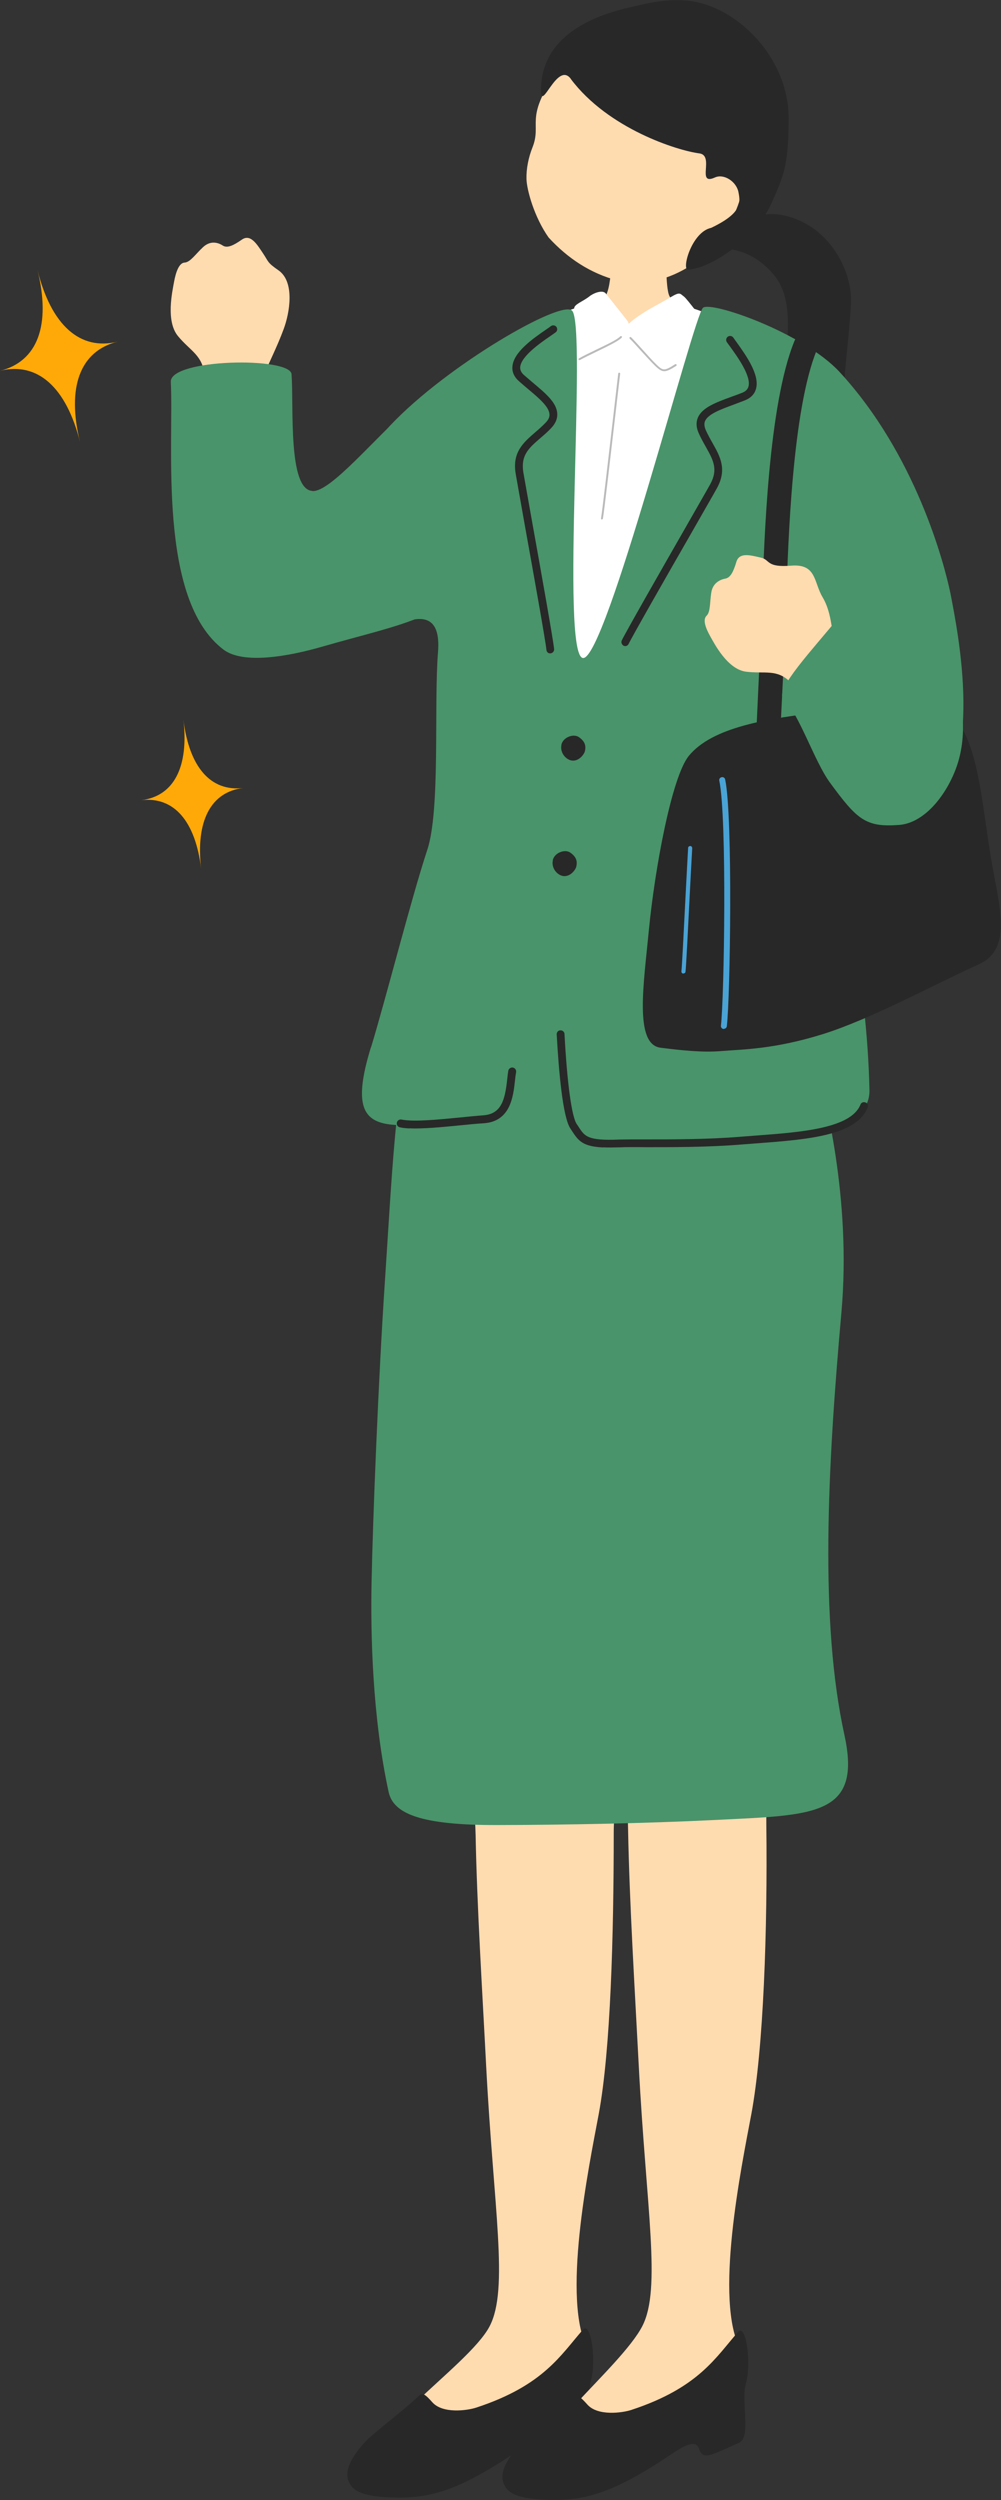
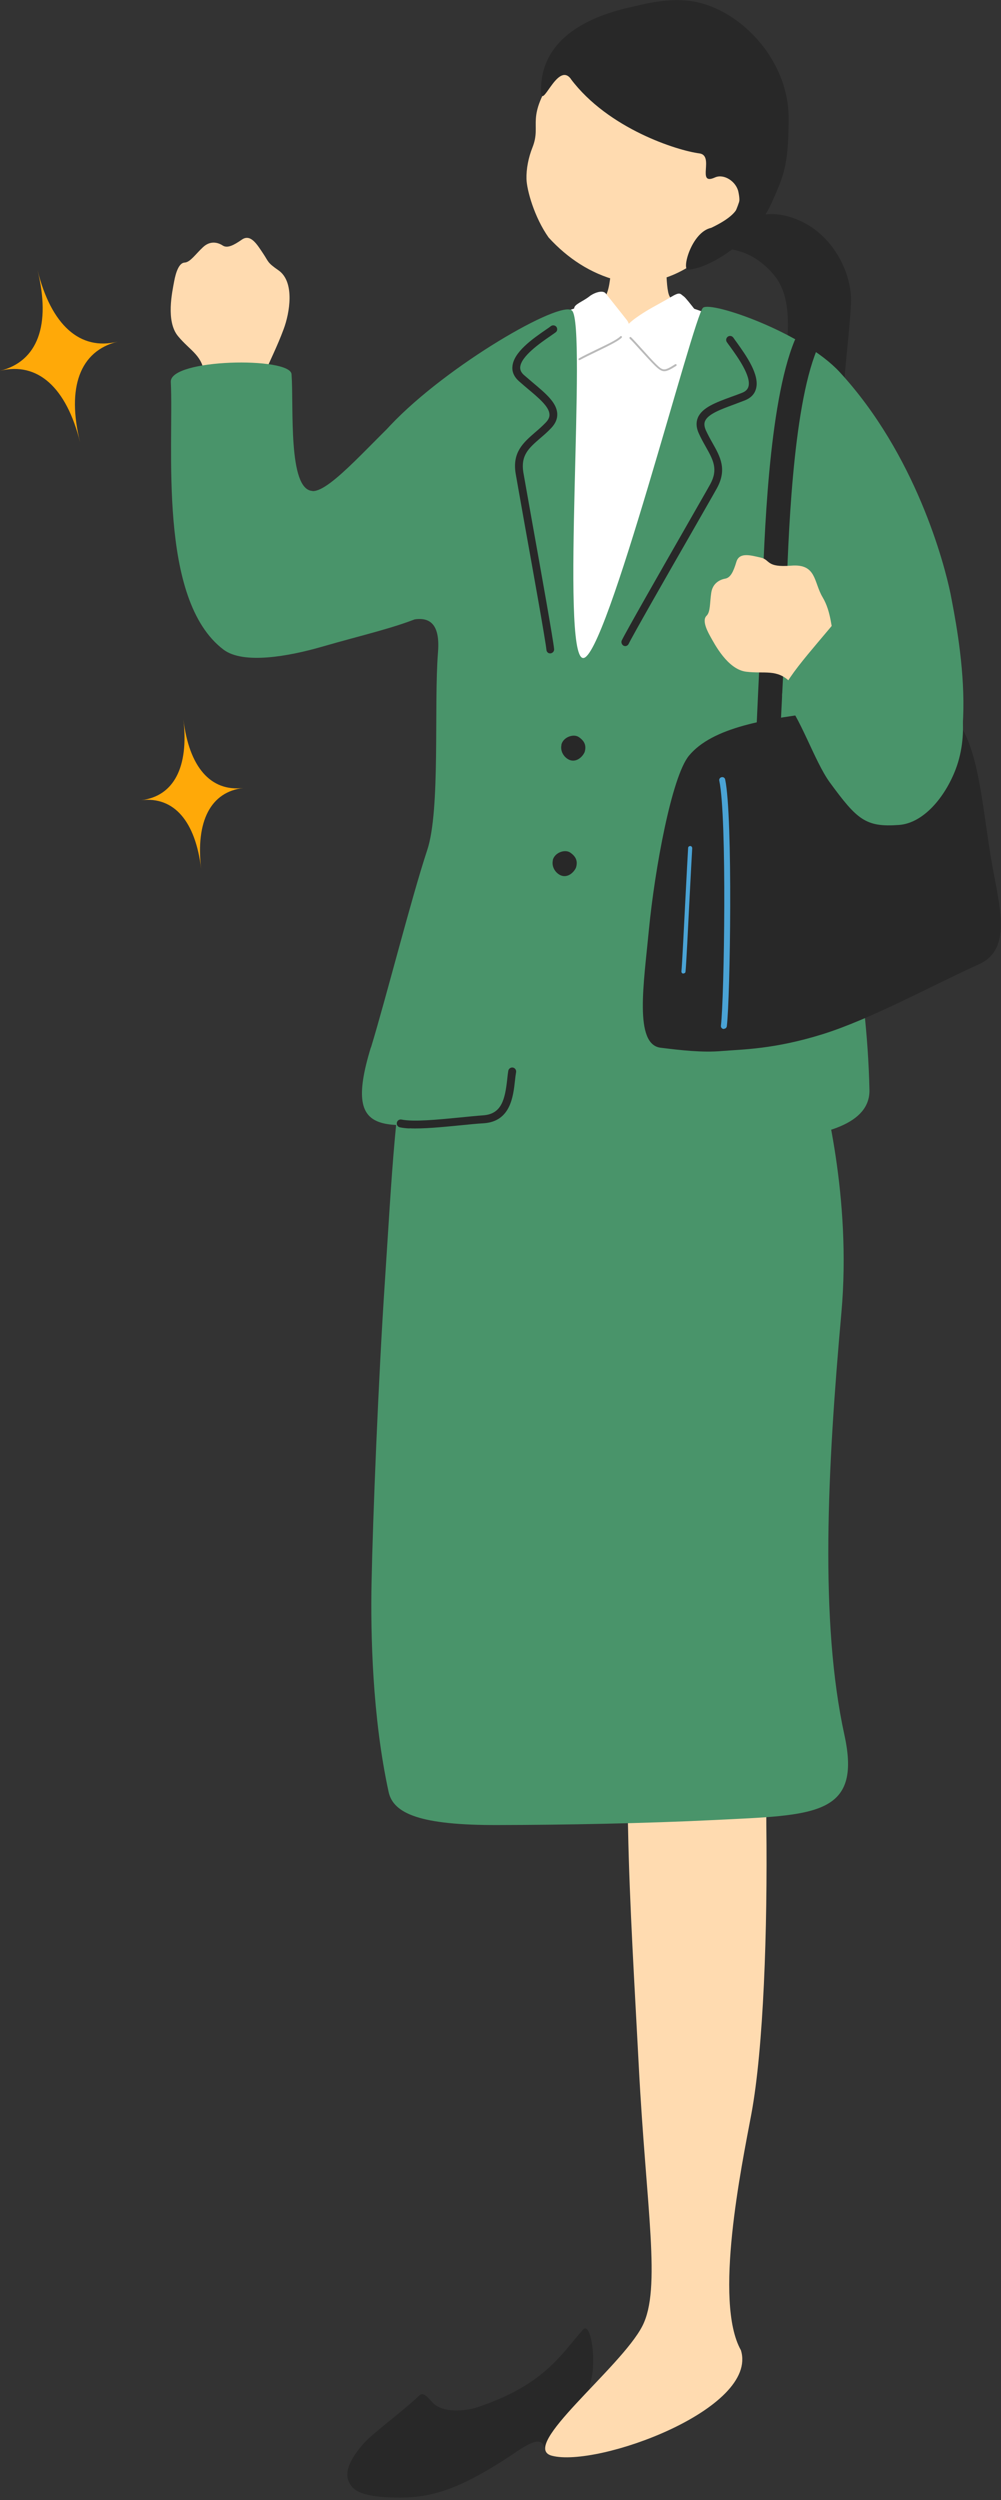
<svg xmlns="http://www.w3.org/2000/svg" id="_レイヤー_2" data-name="レイヤー 2" width="73.2" height="182.72" viewBox="0 0 73.2 182.72">
  <rect x="0" y="0" width="73.2" height="182.72" fill="#333333" stroke="none" />
  <defs>
    <style>
      .cls-1 {
        fill: #49946a;
      }

      .cls-2 {
        fill: #bababa;
      }

      .cls-3 {
        fill: #fff;
      }

      .cls-4 {
        fill: #ffa908;
      }

      .cls-5 {
        fill: #ffdbb0;
      }

      .cls-6 {
        fill: #282828;
      }

      .cls-7 {
        fill: #4aa3d5;
      }
    </style>
  </defs>
  <g id="_レイヤー_1-2" data-name="レイヤー 1">
    <g>
      <g>
-         <path class="cls-5" d="M35.55,150.96c-.28-5.46-.67-11.6-.77-16.87-.05-2.74-1.03-7,5.48-6.92,5.61.07,4.62,4.05,4.62,6.76,0,7.4-.22,15.87-1.1,20.59-.72,3.84-2.76,13.69-.76,17.24,1.32,4.29-10.47,8.47-13.83,7.71-3.92-.89,5.05-6.42,6.62-9.47,1.41-2.73.28-8.59-.26-19.04Z" />
        <path class="cls-6" d="M42.63,170.26c-1.61,1.82-2.86,4.07-7.79,5.69-.69.23-2.47.46-3.22-.38-.52-.58-.71-.73-.98-.48-1.28,1.21-3.39,2.74-4.04,3.48-1.16,1.32-1.53,2.34-.88,3.15.56.71,2.19.81,3.54.81,2.4,0,4.39-.69,7.68-2.8,1.14-.73,2.54-1.88,2.84-.93.28.89.94.43,2.93-.45.9-.4.13-3.02.49-4.3.44-1.57,0-4.42-.56-3.8Z" />
        <path class="cls-6" d="M52.73,17.86c.04-.73.74-1.04,1.54-1.56.62-.4,2.09-1.2,4.39-.09,2.35,1.13,3.67,3.85,3.57,5.96-.15,3.03-.81,6.87-.41,8.27.74,2.58,1.35,3.3,3.87,4.23,2,.73-6.28,3.33-8.15-1.43-1.55-3.94,1.61-10.18-.99-13.2-1.95-2.27-3.85-1.61-3.83-2.17Z" />
        <path class="cls-5" d="M44.73,17.27c.26,0,3.6.26,3.92.23.12.54-.04,3.54.32,4.17.84,1.45,3.16,1.23,4.23,1.97,1.15.8,2.41,2.42,2.27,3.76-.03,1.86-.21,8.7-.29,9.32-.52,4.18-8.23,4.14-9.94,4.07-6.46-.26-10.96-2.23-11.1-8.36.35-2.56,2.25-6.27,5.39-8.81.81-.66,3.69-.7,4.68-1.88.63-.75.51-4.12.51-4.48Z" />
        <g>
          <path class="cls-3" d="M39.2,24.2c.26-.78,4.32-2.57,4.87-1.8.43.59,1.98,1.88,2.85,1.04.95-.91,2.13-.9,2.56-1.09.82-.37,7.13,2.73,7.86,3.25,4.06,2.95.02,12.7.04,19.4.02,5.64-.74,10.9-.65,11.93.15,1.67-3.9,1.95-16.09,1.83-6.14-.06-6.29-6.18-4.88-12.8,1.92-8.93,1.4-13.36,3.44-21.76Z" />
          <path class="cls-3" d="M51.9,23.98c-.38-.38-1.65-2.15-1.9-2.32-.25-.17-.25-.36-.87.01s-1.36.75-1.85,1.05c-.54.33-1.81,1.14-1.52,1.5.47.6,2.28,2.75,2.83,2.85.31.06.5-.2,1.38-.72.89-.52,2.39-1.44,1.93-2.38Z" />
          <path class="cls-3" d="M43.09,21.67c.27-.23.96-.52,1.2-.23.24.3,1.25,1.57,1.54,1.94.27.35.19.63-.05.86-.64.64-2.23,1.7-2.48,1.43-.43-.46-.53-.97-.82-1.53-.23-.45-.49-1.27-.49-1.61,0-.29.64-.5,1.1-.86Z" />
        </g>
        <path class="cls-5" d="M46.97,170c1.41-2.73.28-8.59-.26-19.04-.29-5.59-.68-11.88-.78-17.24-.05-2.81-.47-6.23,4.74-6.23,5.79,0,5.34,3.48,5.37,5.94.09,7.52-.2,16.27-1.1,21.09-.72,3.84-2.76,13.69-.76,17.24,1.32,4.29-10.5,8.6-13.83,7.71-2.44-.65,5.05-6.42,6.62-9.47Z" />
        <path class="cls-1" d="M46.51,74.36c-8.27-.14-15.43.02-16.48,2.16-1.05,2.15-1.41,10-1.88,17.07-.48,7.15-.89,17.48-.98,22.11-.07,3.7.05,9.75,1.25,15.27.35,1.58,2.33,2.43,8,2.41,4.84-.01,10.81-.12,15.86-.37,7.24-.36,10.77-.27,9.47-6.21-1.81-8.28-1.25-19.37-.22-30.88.75-8.41-1.27-16-1.78-17.87-.51-1.87-2.79-3.52-13.26-3.7Z" />
        <path class="cls-1" d="M27.13,76.55c1.1-3.61,2.95-10.91,4.11-14.42.98-2.93.48-10.59.79-14.47.16-2.03-.55-2.87-2.5-2.19-3.71,1.28-5.49-9.6-.98-14.39,4.15-4.39,12.46-9.18,13.28-8.38,1.11,1.07-.87,25.19.8,25.39,1.67.2,8.1-25.06,8.78-25.6.62-.5,7.35,1.84,9.99,4.7,5.58,6.05,7.66,14.02,8.11,16.21.52,2.71,2.6,12.86-1.83,15.85-4.51,3.05-6.49.41-6.34,2.19.29,3.54,2.06,10.03,2.24,18.21.11,5-13.34,3.52-19.39,3.9-4.25.27-3.74-7.15-5.36-7.15-2.09,0-.53,5.24-3.45,5.4-6.81.38-10.49,2.03-8.26-5.25Z" />
-         <path class="cls-6" d="M44.1,83.85c.35.02.75.01,1.24,0,.41-.02,1.06-.02,1.87-.01,1.81,0,4.54.01,7.06-.2.39-.03.78-.06,1.18-.09,3.53-.27,7.18-.54,8-2.61.06-.15-.01-.32-.16-.37-.15-.06-.32.01-.37.16-.69,1.73-4.31,2.01-7.51,2.25-.4.03-.79.06-1.18.09-2.5.21-5.22.2-7.01.2-.82,0-1.48,0-1.9.01-2.34.1-2.55-.23-2.98-.88-.05-.08-.1-.16-.16-.24-.37-.53-.71-3-.9-6.59,0-.16-.15-.28-.3-.27-.16,0-.28.14-.27.3.15,2.69.44,6.07,1.01,6.89l.15.23c.45.68.78,1.07,2.24,1.14Z" />
        <path class="cls-6" d="M29.95,82.46c1,.05,2.39-.09,3.73-.22.6-.06,1.18-.12,1.71-.15,1.94-.14,2.14-1.94,2.27-3.13.02-.22.05-.42.08-.6.03-.16-.08-.31-.23-.34-.16-.03-.31.08-.34.23-.03.19-.06.41-.08.64-.16,1.42-.39,2.52-1.74,2.62-.54.04-1.13.1-1.73.16-1.66.16-3.37.33-4.26.15-.16-.03-.31.07-.34.23-.03.16.07.31.23.34.2.04.44.07.7.08Z" />
        <path class="cls-6" d="M45.72,47.22c.1,0,.2-.06.25-.16.3-.62,2.75-4.91,4.55-8.04.91-1.6,1.67-2.91,1.9-3.33.77-1.39.24-2.33-.32-3.32-.17-.3-.34-.61-.49-.94-.11-.26-.13-.48-.05-.66.22-.51,1.14-.85,2.12-1.21.26-.1.53-.2.79-.3.43-.17.7-.45.81-.83.3-1.03-.73-2.46-1.4-3.4-.1-.13-.18-.25-.25-.35-.09-.13-.27-.17-.4-.08-.13.09-.17.27-.08.4.07.1.16.23.26.36.54.75,1.54,2.14,1.32,2.9-.06.2-.21.35-.47.45-.26.1-.52.2-.78.29-1.15.42-2.14.79-2.45,1.53-.14.34-.12.71.06,1.12.16.36.34.68.52,1,.54.96.93,1.65.32,2.75-.23.42-.99,1.73-1.9,3.33-1.8,3.14-4.25,7.43-4.56,8.07-.07.14,0,.32.13.39.04.02.09.03.14.03Z" />
        <path class="cls-6" d="M40.14,47.74c-.1-.04-.17-.13-.18-.24-.07-.69-.94-5.55-1.58-9.1-.32-1.81-.59-3.31-.67-3.78-.26-1.57.56-2.27,1.42-3.02.26-.22.53-.46.78-.72.2-.21.29-.41.27-.61-.03-.55-.79-1.19-1.59-1.86-.21-.18-.43-.36-.64-.55-.34-.3-.51-.66-.48-1.05.06-1.07,1.51-2.07,2.47-2.73.14-.09.26-.18.35-.25.13-.09.31-.06.4.06.09.13.07.31-.06.4-.1.07-.23.16-.37.26-.76.52-2.17,1.5-2.22,2.29-.01.21.08.4.29.58.21.18.42.36.63.54.94.79,1.75,1.46,1.79,2.27.02.36-.12.71-.43,1.04-.27.29-.55.53-.82.76-.83.72-1.43,1.24-1.23,2.49.08.47.35,1.96.67,3.77.64,3.56,1.51,8.43,1.58,9.14.02.16-.1.3-.26.32-.05,0-.09,0-.14-.02Z" />
        <path class="cls-6" d="M41.06,54.43c-.12.53.25.99.62,1.12.49.17.92-.24,1.07-.58.15-.48-.01-.82-.42-1.1-.39-.27-1.15,0-1.28.56Z" />
        <path class="cls-6" d="M40.43,62.87c-.12.53.25.99.62,1.12.49.17.92-.24,1.07-.58.15-.48-.01-.82-.42-1.1-.39-.27-1.15,0-1.28.56Z" />
        <path class="cls-5" d="M19.36,27.27c.37-.9.91-1.94,1.38-3.21.44-1.17.84-3.45-.37-4.3-.85-.59-.71-.61-1.14-1.25-.43-.64-.9-1.44-1.54-1-.63.44-1.08.65-1.41.43-.34-.22-.9-.38-1.44.13-.54.5-.93,1.1-1.34,1.12-.4.02-.64.68-.77,1.4-.13.72-.62,2.89.29,3.98.9,1.09,1.84,1.41,1.93,2.9.01.23-.15.98-.19,1.6.08,1.36,4.76,1.54,4.76-.11.05-.58-.24-1.47-.16-1.68Z" />
        <path class="cls-1" d="M22.85,35.88c-1.81-.09-1.36-6.16-1.53-8.53-.09-1.29-8.91-1.14-8.83.56.23,4.65-.98,15.92,3.86,19.57,1.45,1.09,4.77.48,7.14-.2,3.08-.89,5.51-1.42,7.4-2.25,2.75-1.2,4.43-11.04,2.27-14.41-1.26-1.96-1.8-2.04-3.23-.8-2.51,2.17-5.74,6.14-7.08,6.07Z" />
        <g>
          <path class="cls-5" d="M51.98,18.22c-2.19,2.15-4.86,2.79-6.82,2.28-1.96-.51-3.64-1.61-5.04-3.14-1.05-1.48-1.6-3.48-1.62-4.28-.02-.73.14-1.56.44-2.31.69-1.75-.59-2.05,1.67-5.37.69-1.01,4.46-5.46,9.83-4.36,4.72.96,6.12,12.68,1.55,17.17Z" />
          <path class="cls-6" d="M41.74,5.76c-1-1.33-2.2,2.58-2.18.78.04-3.88,3.74-5.4,6.62-6.03.67-.15,2.38-.64,4.12-.46,3.6.37,7.37,4.18,7.37,8.57,0,3.5-.36,4.24-1.3,6.33-1.06,2.35-4.26,4.64-6.05,4.76-.5.03.24-2.75,1.69-3.06,2.26-1.08,2.14-1.84,1.99-2.61-.15-.77-1.06-1.37-1.72-1.07-1.39.63,0-1.61-1.14-1.76-1.58-.2-6.66-1.79-9.4-5.44Z" />
        </g>
        <path class="cls-2" d="M48.58,27.13c-.22,0-.41-.14-.7-.42-.27-.26-.68-.72-1.05-1.12-.31-.35-.61-.68-.78-.84-.03-.03-.03-.07,0-.1.03-.03.07-.03.1,0,.17.16.47.5.79.85.36.4.77.86,1.04,1.12.5.48.58.52,1.39,0,.03-.02.08-.01.1.02.02.03.01.08-.02.1-.41.26-.66.39-.88.39Z" />
        <path class="cls-2" d="M42.37,26.33s-.05-.01-.06-.04c-.02-.04,0-.08.03-.1.34-.19.81-.42,1.27-.64.75-.36,1.53-.73,1.75-.97.03-.03.08-.03.1,0,.03.03.03.07,0,.1-.24.25-.99.61-1.79,1-.45.22-.92.44-1.26.63-.01,0-.02,0-.04,0Z" />
-         <path class="cls-2" d="M44.02,37.97s0,0-.01,0c-.04,0-.07-.05-.06-.09.08-.41.56-4.55.91-7.57.17-1.46.3-2.61.35-3.01,0-.04.04-.07.08-.06.04,0,.07.04.06.08-.05.4-.18,1.55-.35,3-.35,3.02-.83,7.16-.91,7.58,0,.03-.04.06-.07.06Z" />
-         <path class="cls-6" d="M53.97,170.43c-1.61,1.82-2.86,4.07-7.79,5.69-.69.23-2.47.46-3.22-.38-.52-.58-.71-.73-.98-.48-1.28,1.21-3.39,2.75-4.04,3.48-1.16,1.32-1.53,2.34-.88,3.15.56.71,2.19.81,3.54.81,2.4,0,4.39-.69,7.68-2.8,1.14-.73,2.54-1.88,2.84-.93.28.89.94.43,2.93-.45.9-.4.13-3.02.49-4.3.44-1.57,0-4.42-.56-3.8Z" />
        <path class="cls-6" d="M56.11,56.6c-.49,0-.88-.4-.88-.88,0-.7.1-2.74.21-5.11.1-2.12.22-4.53.28-6.26l.02-.62c.14-4.24.45-14.17,2.36-18.82.19-.45.7-.67,1.15-.48.45.19.67.7.48,1.15-1.79,4.36-2.1,14.06-2.23,18.21l-.02.63c-.06,1.74-.17,4.15-.28,6.28-.11,2.25-.21,4.37-.21,5.02,0,.49-.4.88-.88.88Z" />
        <path class="cls-6" d="M60.5,52c-4.49.5-8.41,1.16-10.12,3.23-1.26,1.53-2.5,8.29-2.93,12.74-.37,3.89-1.09,8.35.85,8.6,1.46.18,3.05.37,4.51.24,1.46-.12,3.78-.12,7.32-1.22,3.54-1.1,8.03-3.57,11.46-5.12,2.56-1.16,1.41-4.48.85-7.92-.79-4.88-1.04-10.06-3.96-10.91-2.93-.85-5.79.12-7.99.37Z" />
        <path class="cls-5" d="M61.04,46.8c-.27-.87-.24-2.07-.89-3.16-.65-1.09-.43-2.45-2.29-2.3-1.87.15-1.51-.43-2.23-.59-.72-.16-1.56-.42-1.78.31-.22.73-.43,1.16-.82,1.23-.39.07-.92.33-1.02,1.04-.11.71-.05,1.39-.34,1.67-.3.28-.07.9.26,1.49.33.59,1.28,2.43,2.63,2.6,1.35.17,2.26-.22,3.23.76.15.15.48.79.82,1.25.89.9,4.56-2.07,3.57-3.22-.31-.44-1.08-.87-1.14-1.08Z" />
        <path class="cls-1" d="M69.52,49.74c-1.22-1.24-7.06-6.02-8.21-4.59-1.82,2.25-4.66,5.24-4.02,5.89,1.19,1.23,2.26,4.59,3.39,6.14,2,2.73,2.62,3.29,5.06,3.11,1.79-.13,3.37-2.03,4.15-4.08,1.03-2.73.37-5.71-.37-6.46Z" />
        <path class="cls-7" d="M52.94,75.2s-.02,0-.03,0c-.12-.01-.21-.12-.19-.25.24-2.03.45-15.21-.12-17.89-.03-.12.05-.24.17-.26.12-.03.24.05.26.17.57,2.71.37,15.99.12,18.03-.01.11-.11.19-.22.19Z" />
        <path class="cls-7" d="M49.98,71.15s-.01,0-.02,0c-.08,0-.14-.08-.13-.16.05-.44.19-3.33.31-5.65.08-1.52.15-2.88.18-3.37,0-.08.07-.14.16-.14.08,0,.14.08.14.16-.03.49-.1,1.84-.18,3.36-.12,2.44-.26,5.21-.31,5.66,0,.08-.07.13-.15.13Z" />
      </g>
      <path class="cls-4" d="M8.6,24.97c-2.75.68-3.74,3.34-2.74,7.37-1-4.03-3.11-5.92-5.86-5.24,2.75-.68,3.74-3.34,2.74-7.37,1,4.03,3.11,5.92,5.86,5.24Z" />
      <path class="cls-4" d="M17.79,57.59c-2.38.28-3.49,2.42-3.08,5.91-.42-3.49-1.99-5.3-4.38-5.02,2.38-.29,3.49-2.42,3.08-5.91.42,3.49,1.99,5.3,4.38,5.02Z" />
    </g>
  </g>
</svg>